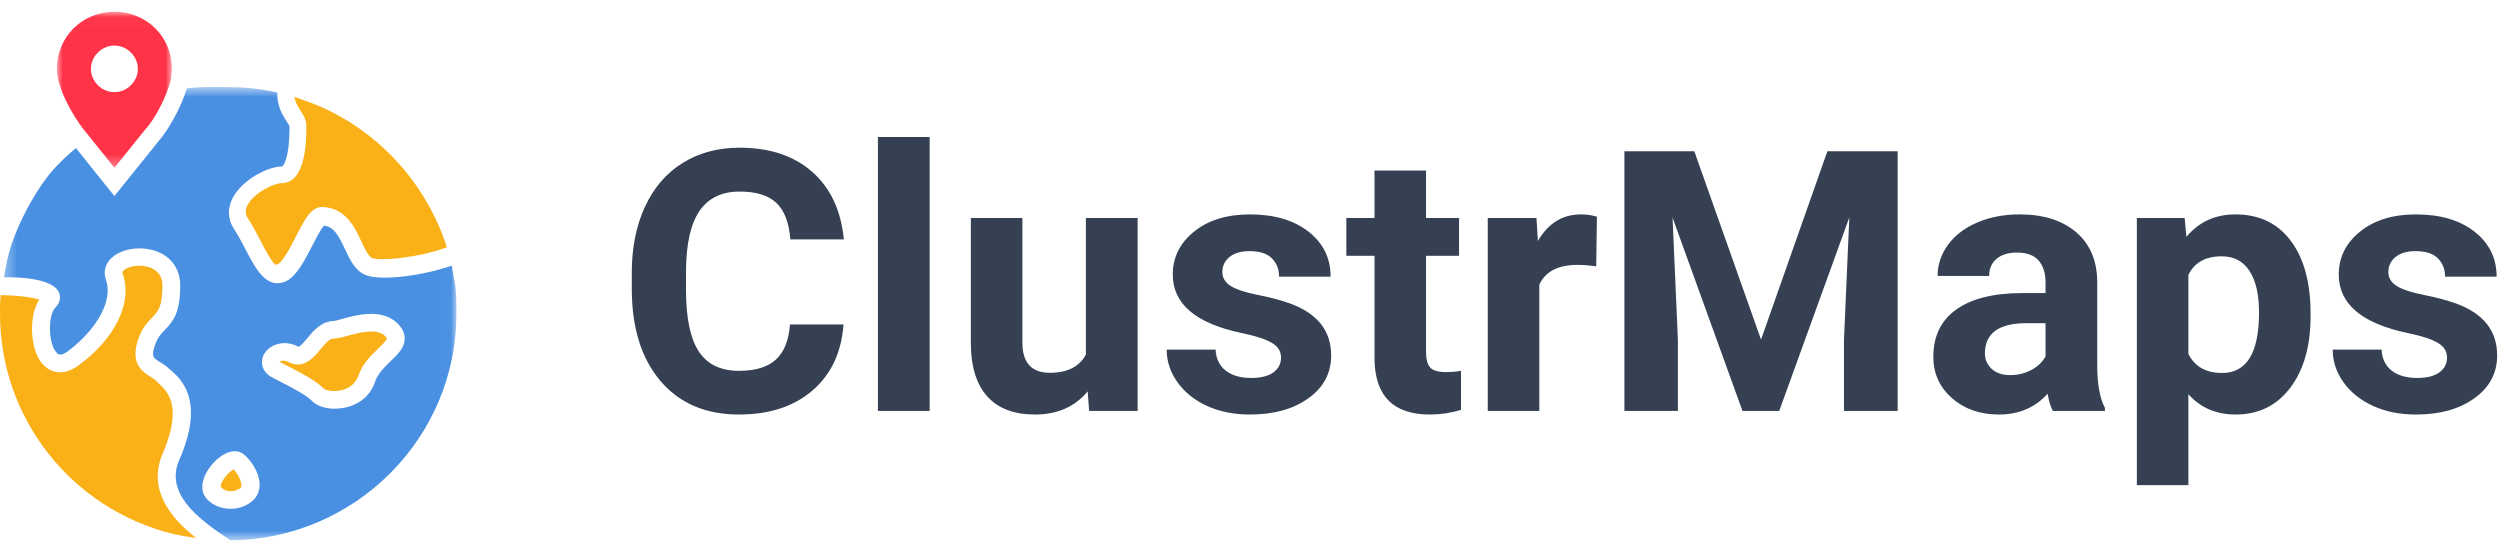
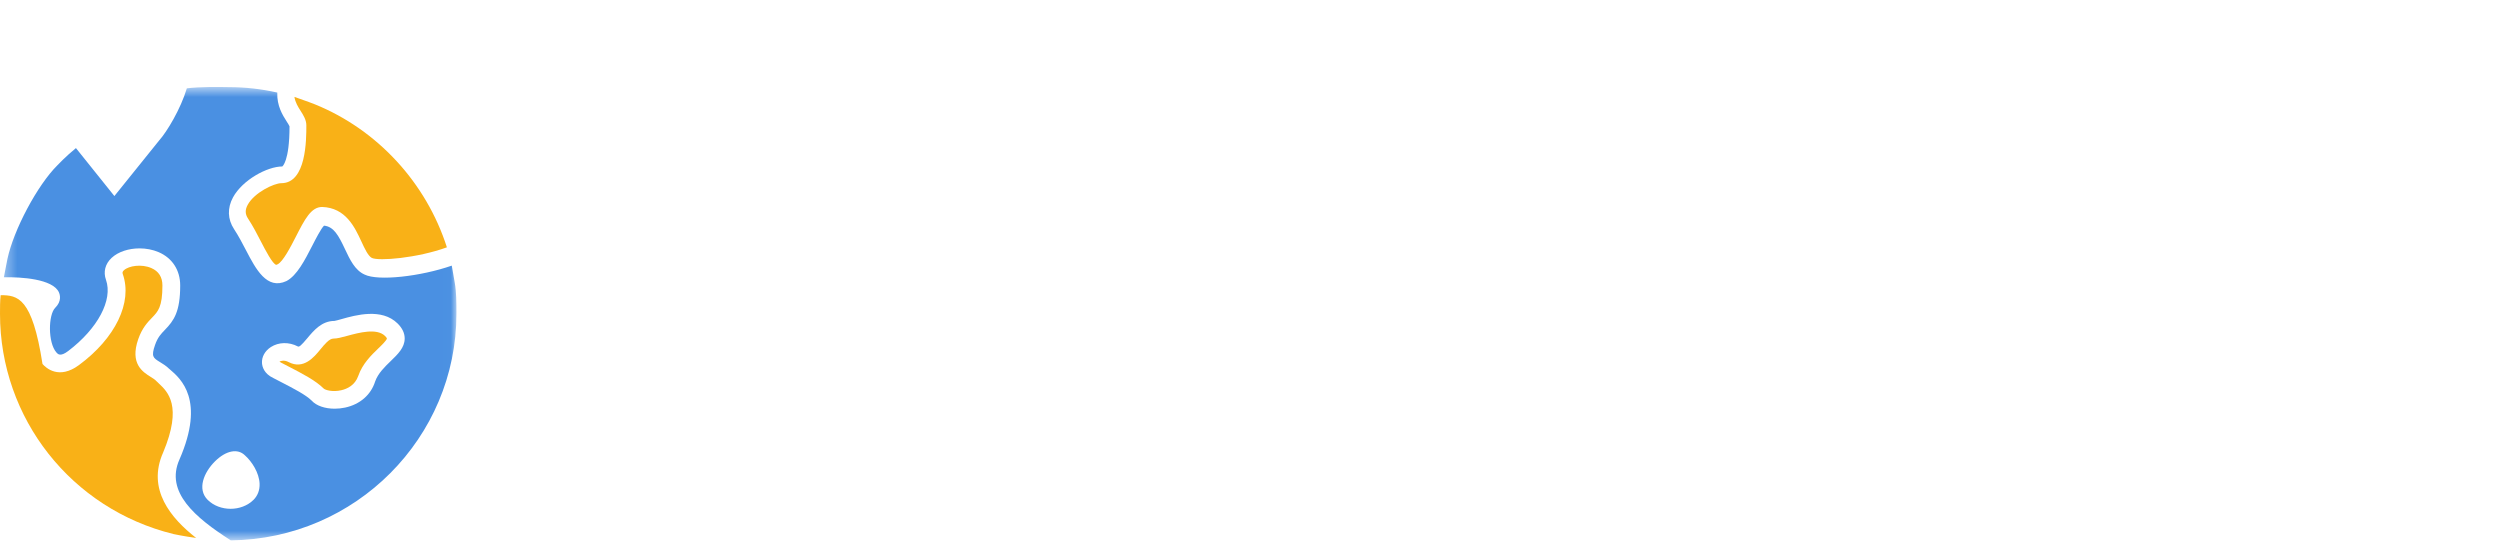
<svg xmlns="http://www.w3.org/2000/svg" width="219" height="48" viewBox="0 0 219 48" fill="none">
-   <path fill-rule="evenodd" clip-rule="evenodd" d="M14.295 39.629C16.006 35.55 14.693 34.319 13.907 33.584L13.709 33.394C13.577 33.249 13.398 33.138 13.207 33.02C12.515 32.59 11.356 31.871 12.111 29.706C12.454 28.724 12.934 28.226 13.321 27.826C13.847 27.28 14.228 26.887 14.228 25.009C14.228 24.275 13.902 23.761 13.259 23.483C12.409 23.111 11.288 23.277 10.856 23.673C10.718 23.801 10.714 23.889 10.758 24.014C11.623 26.494 10.114 29.622 6.914 31.983C5.159 33.277 4.027 32.233 3.723 31.884C2.603 30.596 2.509 27.685 3.434 26.245C2.82 26.049 1.552 25.862 0.057 25.857C0 26.384 0 26.905 0 27.485C0 36.645 6.248 44.581 15.194 46.783C15.199 46.783 16.036 46.968 17.184 47.125C14.984 45.406 12.84 42.879 14.295 39.629Z" fill="#F9B117" />
+   <path fill-rule="evenodd" clip-rule="evenodd" d="M14.295 39.629C16.006 35.55 14.693 34.319 13.907 33.584L13.709 33.394C13.577 33.249 13.398 33.138 13.207 33.02C12.515 32.59 11.356 31.871 12.111 29.706C12.454 28.724 12.934 28.226 13.321 27.826C13.847 27.28 14.228 26.887 14.228 25.009C14.228 24.275 13.902 23.761 13.259 23.483C12.409 23.111 11.288 23.277 10.856 23.673C10.718 23.801 10.714 23.889 10.758 24.014C11.623 26.494 10.114 29.622 6.914 31.983C5.159 33.277 4.027 32.233 3.723 31.884C2.82 26.049 1.552 25.862 0.057 25.857C0 26.384 0 26.905 0 27.485C0 36.645 6.248 44.581 15.194 46.783C15.199 46.783 16.036 46.968 17.184 47.125C14.984 45.406 12.84 42.879 14.295 39.629Z" fill="#F9B117" />
  <path fill-rule="evenodd" clip-rule="evenodd" d="M30.423 29.419C29.928 29.553 29.536 29.66 29.214 29.66C28.843 29.66 28.449 30.142 28.066 30.608C27.515 31.282 26.591 32.404 25.277 31.716C24.915 31.525 24.615 31.598 24.48 31.681C24.506 31.702 24.544 31.724 24.594 31.751L25.269 32.102C26.488 32.731 27.64 33.326 28.352 34.033C28.497 34.177 29.152 34.356 29.892 34.185C30.415 34.066 31.098 33.75 31.386 32.924C31.759 31.854 32.526 31.114 33.143 30.518C33.418 30.253 33.88 29.808 33.893 29.646C33.892 29.646 33.873 29.574 33.732 29.434C33.01 28.718 31.453 29.14 30.423 29.419Z" fill="#F9B117" />
  <path fill-rule="evenodd" clip-rule="evenodd" d="M27.593 9.143C27.548 9.125 26.814 8.836 25.791 8.488C25.869 8.98 26.107 9.357 26.341 9.724C26.584 10.107 26.836 10.502 26.836 10.984C26.836 12.236 26.836 16.047 24.645 16.047C24.006 16.047 22.285 16.866 21.7 17.94C21.46 18.381 21.467 18.751 21.725 19.141C22.16 19.802 22.535 20.531 22.866 21.173C23.224 21.866 23.89 23.158 24.204 23.2L24.313 23.155C24.791 22.932 25.474 21.598 25.926 20.717C26.694 19.215 27.25 18.13 28.218 18.13C30.285 18.196 31.079 19.907 31.658 21.156C31.947 21.779 32.246 22.423 32.57 22.593C33.163 22.889 36.552 22.612 39.148 21.666C37.339 16.014 33.064 11.363 27.593 9.143Z" fill="#F9B117" />
-   <path fill-rule="evenodd" clip-rule="evenodd" d="M19.375 42.416C19.343 42.52 19.324 42.644 19.357 42.675C19.569 42.906 19.852 43.017 20.167 43.026C20.526 43.054 20.884 42.913 21.103 42.696C21.253 42.547 21.049 41.758 20.481 41.118C20.153 41.278 19.548 41.855 19.375 42.416Z" fill="#F9B117" />
  <mask id="mask0" mask-type="alpha" maskUnits="userSpaceOnUse" x="0" y="7" width="40" height="41">
    <path fill-rule="evenodd" clip-rule="evenodd" d="M0.337 7.618H39.984V47.336H0.337V7.618Z" fill="white" />
  </mask>
  <g mask="url(#mask0)">
    <path fill-rule="evenodd" clip-rule="evenodd" d="M18.834 40.413C19.792 39.464 20.821 39.259 21.457 39.89C22.058 40.42 22.712 41.421 22.741 42.389C22.758 42.94 22.572 43.425 22.206 43.79H22.204C21.68 44.31 20.939 44.571 20.2 44.571C19.46 44.571 18.72 44.31 18.195 43.79C17.247 42.847 17.861 41.379 18.834 40.413ZM23.73 30.4C24.411 29.962 25.315 29.942 26.09 30.348C26.206 30.407 26.36 30.299 26.934 29.611C27.492 28.944 28.186 28.113 29.298 28.113C29.377 28.106 29.676 28.021 29.918 27.953C31.149 27.605 33.442 26.96 34.833 28.34C35.247 28.75 35.454 29.194 35.451 29.658C35.445 30.454 34.854 31.024 34.229 31.628C33.708 32.132 33.115 32.701 32.862 33.419C32.493 34.59 31.536 35.423 30.233 35.704C29.926 35.77 29.617 35.802 29.317 35.802C28.472 35.802 27.709 35.547 27.303 35.094C26.792 34.589 25.744 34.047 24.634 33.474L23.948 33.119C23.138 32.741 22.974 32.137 22.951 31.812C22.914 31.267 23.205 30.74 23.73 30.4ZM20.219 47.336C31.138 47.216 39.984 38.357 39.984 27.485C39.984 26.503 39.984 25.574 39.831 24.735L39.576 23.269C36.834 24.222 33.121 24.637 31.94 24.052C31.092 23.678 30.65 22.736 30.222 21.826C29.652 20.612 29.235 19.853 28.385 19.767C28.123 20.021 27.669 20.908 27.361 21.509C26.699 22.8 26.015 24.135 25.093 24.621C23.375 25.421 22.409 23.568 21.556 21.933C21.229 21.306 20.891 20.659 20.503 20.07C19.936 19.209 19.904 18.221 20.413 17.287C21.242 15.764 23.413 14.583 24.728 14.583C24.731 14.581 25.362 14.15 25.362 11.065C25.347 11.009 25.208 10.791 25.107 10.632C24.754 10.076 24.25 9.283 24.289 8.107C22.898 7.796 21.455 7.632 20.076 7.632L19.838 7.628C19.244 7.617 17.54 7.588 16.369 7.738C15.825 9.545 14.632 11.535 13.927 12.323L10.02 17.174L6.652 12.972C5.743 13.716 5.034 14.471 5.027 14.48C3.274 16.221 1.196 20.126 0.648 22.694L0.337 24.29C1.869 24.256 4.628 24.435 5.159 25.605C5.256 25.82 5.42 26.383 4.84 26.959C4.224 27.57 4.184 30.016 4.944 30.879C5.074 31.026 5.29 31.271 5.976 30.748C8.568 28.779 9.899 26.276 9.286 24.52C9.034 23.825 9.211 23.118 9.777 22.591C10.359 22.049 11.28 21.758 12.223 21.758C12.796 21.758 13.377 21.865 13.896 22.088C15.097 22.604 15.785 23.669 15.785 25.009C15.785 27.328 15.23 28.084 14.444 28.897C14.106 29.247 13.814 29.55 13.584 30.212C13.226 31.237 13.412 31.35 14.029 31.728C14.277 31.879 14.559 32.051 14.81 32.301L14.892 32.369C15.823 33.166 17.999 35.03 15.721 40.25C14.447 43.1 17.096 45.341 20.219 47.336Z" fill="#4A90E2" />
  </g>
  <mask id="mask1" mask-type="alpha" maskUnits="userSpaceOnUse" x="4" y="1" width="12" height="14">
-     <path fill-rule="evenodd" clip-rule="evenodd" d="M4.985 1.032H15.059V14.694H4.985V1.032Z" fill="white" />
-   </mask>
+     </mask>
  <g mask="url(#mask1)">
-     <path fill-rule="evenodd" clip-rule="evenodd" d="M10.022 8.073C8.909 8.073 7.968 7.139 7.968 6.033C7.968 4.928 8.909 3.993 10.022 3.993C11.135 3.993 12.076 4.928 12.076 6.033C12.076 7.139 11.135 8.073 10.022 8.073ZM15.024 6.432C15.04 6.299 15.059 6.166 15.059 6.033C15.059 3.228 12.847 1.031 10.022 1.031C7.197 1.031 4.985 3.228 4.985 6.033C4.985 7.716 6.379 10.127 7.316 11.337L7.332 11.344L10.023 14.694L12.738 11.325C13.398 10.662 14.566 8.641 14.977 6.927C14.983 6.762 15.003 6.597 15.024 6.432Z" fill="#FF3347" />
-   </g>
-   <path fill-rule="evenodd" clip-rule="evenodd" d="M81.438 12V36H76.906V12H81.438ZM71.18 34.203C69.549 35.609 67.401 36.312 64.734 36.312C61.818 36.312 59.523 35.331 57.852 33.367C56.18 31.404 55.344 28.708 55.344 25.281V23.891C55.344 21.703 55.729 19.776 56.5 18.109C57.271 16.443 58.372 15.164 59.805 14.273C61.237 13.383 62.901 12.938 64.797 12.938C67.422 12.938 69.537 13.641 71.141 15.047C72.745 16.453 73.672 18.427 73.922 20.969H69.234C69.12 19.5 68.711 18.435 68.008 17.773C67.305 17.112 66.234 16.781 64.797 16.781C63.234 16.781 62.065 17.341 61.289 18.461C60.513 19.581 60.115 21.318 60.094 23.672V25.391C60.094 27.849 60.466 29.646 61.211 30.781C61.956 31.917 63.13 32.484 64.734 32.484C66.182 32.484 67.263 32.154 67.977 31.492C68.69 30.831 69.099 29.807 69.203 28.422H73.891C73.713 30.87 72.81 32.797 71.18 34.203ZM90.656 36.312C92.625 36.312 94.167 35.635 95.281 34.281L95.406 36H99.656V19.094H95.125V31.062C94.552 32.125 93.5 32.656 91.969 32.656C90.365 32.656 89.562 31.776 89.562 30.016V19.094H85.047V30.172C85.068 32.182 85.555 33.708 86.508 34.75C87.461 35.792 88.844 36.312 90.656 36.312ZM114.625 34.883C113.302 35.836 111.594 36.312 109.5 36.312C108.083 36.312 106.826 36.06 105.727 35.555C104.628 35.05 103.766 34.357 103.141 33.477C102.516 32.596 102.203 31.646 102.203 30.625H106.484C106.526 31.427 106.823 32.042 107.375 32.469C107.927 32.896 108.667 33.109 109.594 33.109C110.458 33.109 111.112 32.945 111.555 32.617C111.997 32.289 112.219 31.859 112.219 31.328C112.219 30.776 111.945 30.341 111.398 30.023C110.852 29.706 109.974 29.422 108.766 29.172C104.745 28.328 102.734 26.62 102.734 24.047C102.734 22.547 103.357 21.294 104.602 20.289C105.846 19.284 107.474 18.781 109.484 18.781C111.63 18.781 113.346 19.287 114.633 20.297C115.919 21.307 116.562 22.62 116.562 24.234H112.047C112.047 23.588 111.839 23.055 111.422 22.633C111.005 22.211 110.354 22 109.469 22C108.708 22 108.12 22.172 107.703 22.516C107.286 22.859 107.078 23.297 107.078 23.828C107.078 24.328 107.315 24.732 107.789 25.039C108.263 25.346 109.062 25.612 110.188 25.836C111.312 26.06 112.26 26.312 113.031 26.594C115.417 27.469 116.609 28.984 116.609 31.141C116.609 32.682 115.948 33.93 114.625 34.883ZM125.25 36.312C126.188 36.312 127.099 36.177 127.984 35.906V32.484C127.599 32.557 127.156 32.594 126.656 32.594C125.979 32.594 125.521 32.458 125.281 32.188C125.042 31.917 124.922 31.469 124.922 30.844V22.406H127.812V19.094H124.922V14.938H120.406V19.094H117.938V22.406H120.406V31.516C120.469 34.714 122.083 36.312 125.25 36.312ZM134.844 24.938V36H130.328V19.094H134.594L134.719 21.109C135.625 19.557 136.88 18.781 138.484 18.781C138.984 18.781 139.453 18.849 139.891 18.984L139.828 23.328C139.214 23.245 138.672 23.203 138.203 23.203C136.495 23.203 135.375 23.781 134.844 24.938ZM146.984 36V29.781L146.516 19.062L152.641 36H155.859L162 19.047L161.531 29.781V36H166.234V13.25H160.078L154.266 29.75L148.422 13.25H142.297V36H146.984ZM179.375 34.484C178.281 35.703 176.859 36.312 175.109 36.312C173.453 36.312 172.081 35.833 170.992 34.875C169.904 33.917 169.359 32.708 169.359 31.25C169.359 29.458 170.023 28.083 171.352 27.125C172.68 26.167 174.599 25.682 177.109 25.672H179.188V24.703C179.188 23.922 178.987 23.297 178.586 22.828C178.185 22.359 177.552 22.125 176.688 22.125C175.927 22.125 175.331 22.307 174.898 22.672C174.466 23.037 174.25 23.537 174.25 24.172H169.734C169.734 23.193 170.036 22.287 170.641 21.453C171.245 20.62 172.099 19.966 173.203 19.492C174.307 19.018 175.547 18.781 176.922 18.781C179.005 18.781 180.659 19.305 181.883 20.352C183.107 21.398 183.719 22.87 183.719 24.766V32.094C183.729 33.698 183.953 34.911 184.391 35.734V36H179.828C179.62 35.594 179.469 35.089 179.375 34.484ZM176.094 32.859C175.406 32.859 174.865 32.677 174.469 32.312C174.073 31.948 173.875 31.484 173.875 30.922L173.891 30.656C174.036 29.094 175.24 28.312 177.5 28.312H179.188V31.219C178.917 31.719 178.5 32.117 177.938 32.414C177.375 32.711 176.76 32.859 176.094 32.859ZM191.703 34.531V42.5H187.188V19.094H191.375L191.531 20.75C192.625 19.438 194.052 18.781 195.812 18.781C197.896 18.781 199.516 19.552 200.672 21.094C201.828 22.635 202.406 24.76 202.406 27.469V27.703C202.406 30.307 201.815 32.393 200.633 33.961C199.451 35.529 197.854 36.312 195.844 36.312C194.135 36.312 192.755 35.719 191.703 34.531ZM194.656 32.672C193.24 32.672 192.255 32.115 191.703 31V24.078C192.234 22.995 193.208 22.453 194.625 22.453C195.688 22.453 196.497 22.88 197.055 23.734C197.612 24.588 197.891 25.802 197.891 27.375C197.891 30.906 196.812 32.672 194.656 32.672ZM216.766 34.883C215.443 35.836 213.734 36.312 211.641 36.312C210.224 36.312 208.966 36.06 207.867 35.555C206.768 35.05 205.906 34.357 205.281 33.477C204.656 32.596 204.344 31.646 204.344 30.625H208.625C208.667 31.427 208.964 32.042 209.516 32.469C210.068 32.896 210.807 33.109 211.734 33.109C212.599 33.109 213.253 32.945 213.695 32.617C214.138 32.289 214.359 31.859 214.359 31.328C214.359 30.776 214.086 30.341 213.539 30.023C212.992 29.706 212.115 29.422 210.906 29.172C206.885 28.328 204.875 26.62 204.875 24.047C204.875 22.547 205.497 21.294 206.742 20.289C207.987 19.284 209.615 18.781 211.625 18.781C213.771 18.781 215.487 19.287 216.773 20.297C218.06 21.307 218.703 22.62 218.703 24.234H214.188C214.188 23.588 213.979 23.055 213.562 22.633C213.146 22.211 212.495 22 211.609 22C210.849 22 210.26 22.172 209.844 22.516C209.427 22.859 209.219 23.297 209.219 23.828C209.219 24.328 209.456 24.732 209.93 25.039C210.404 25.346 211.203 25.612 212.328 25.836C213.453 26.06 214.401 26.312 215.172 26.594C217.557 27.469 218.75 28.984 218.75 31.141C218.75 32.682 218.089 33.93 216.766 34.883Z" fill="#354052" />
+     </g>
</svg>